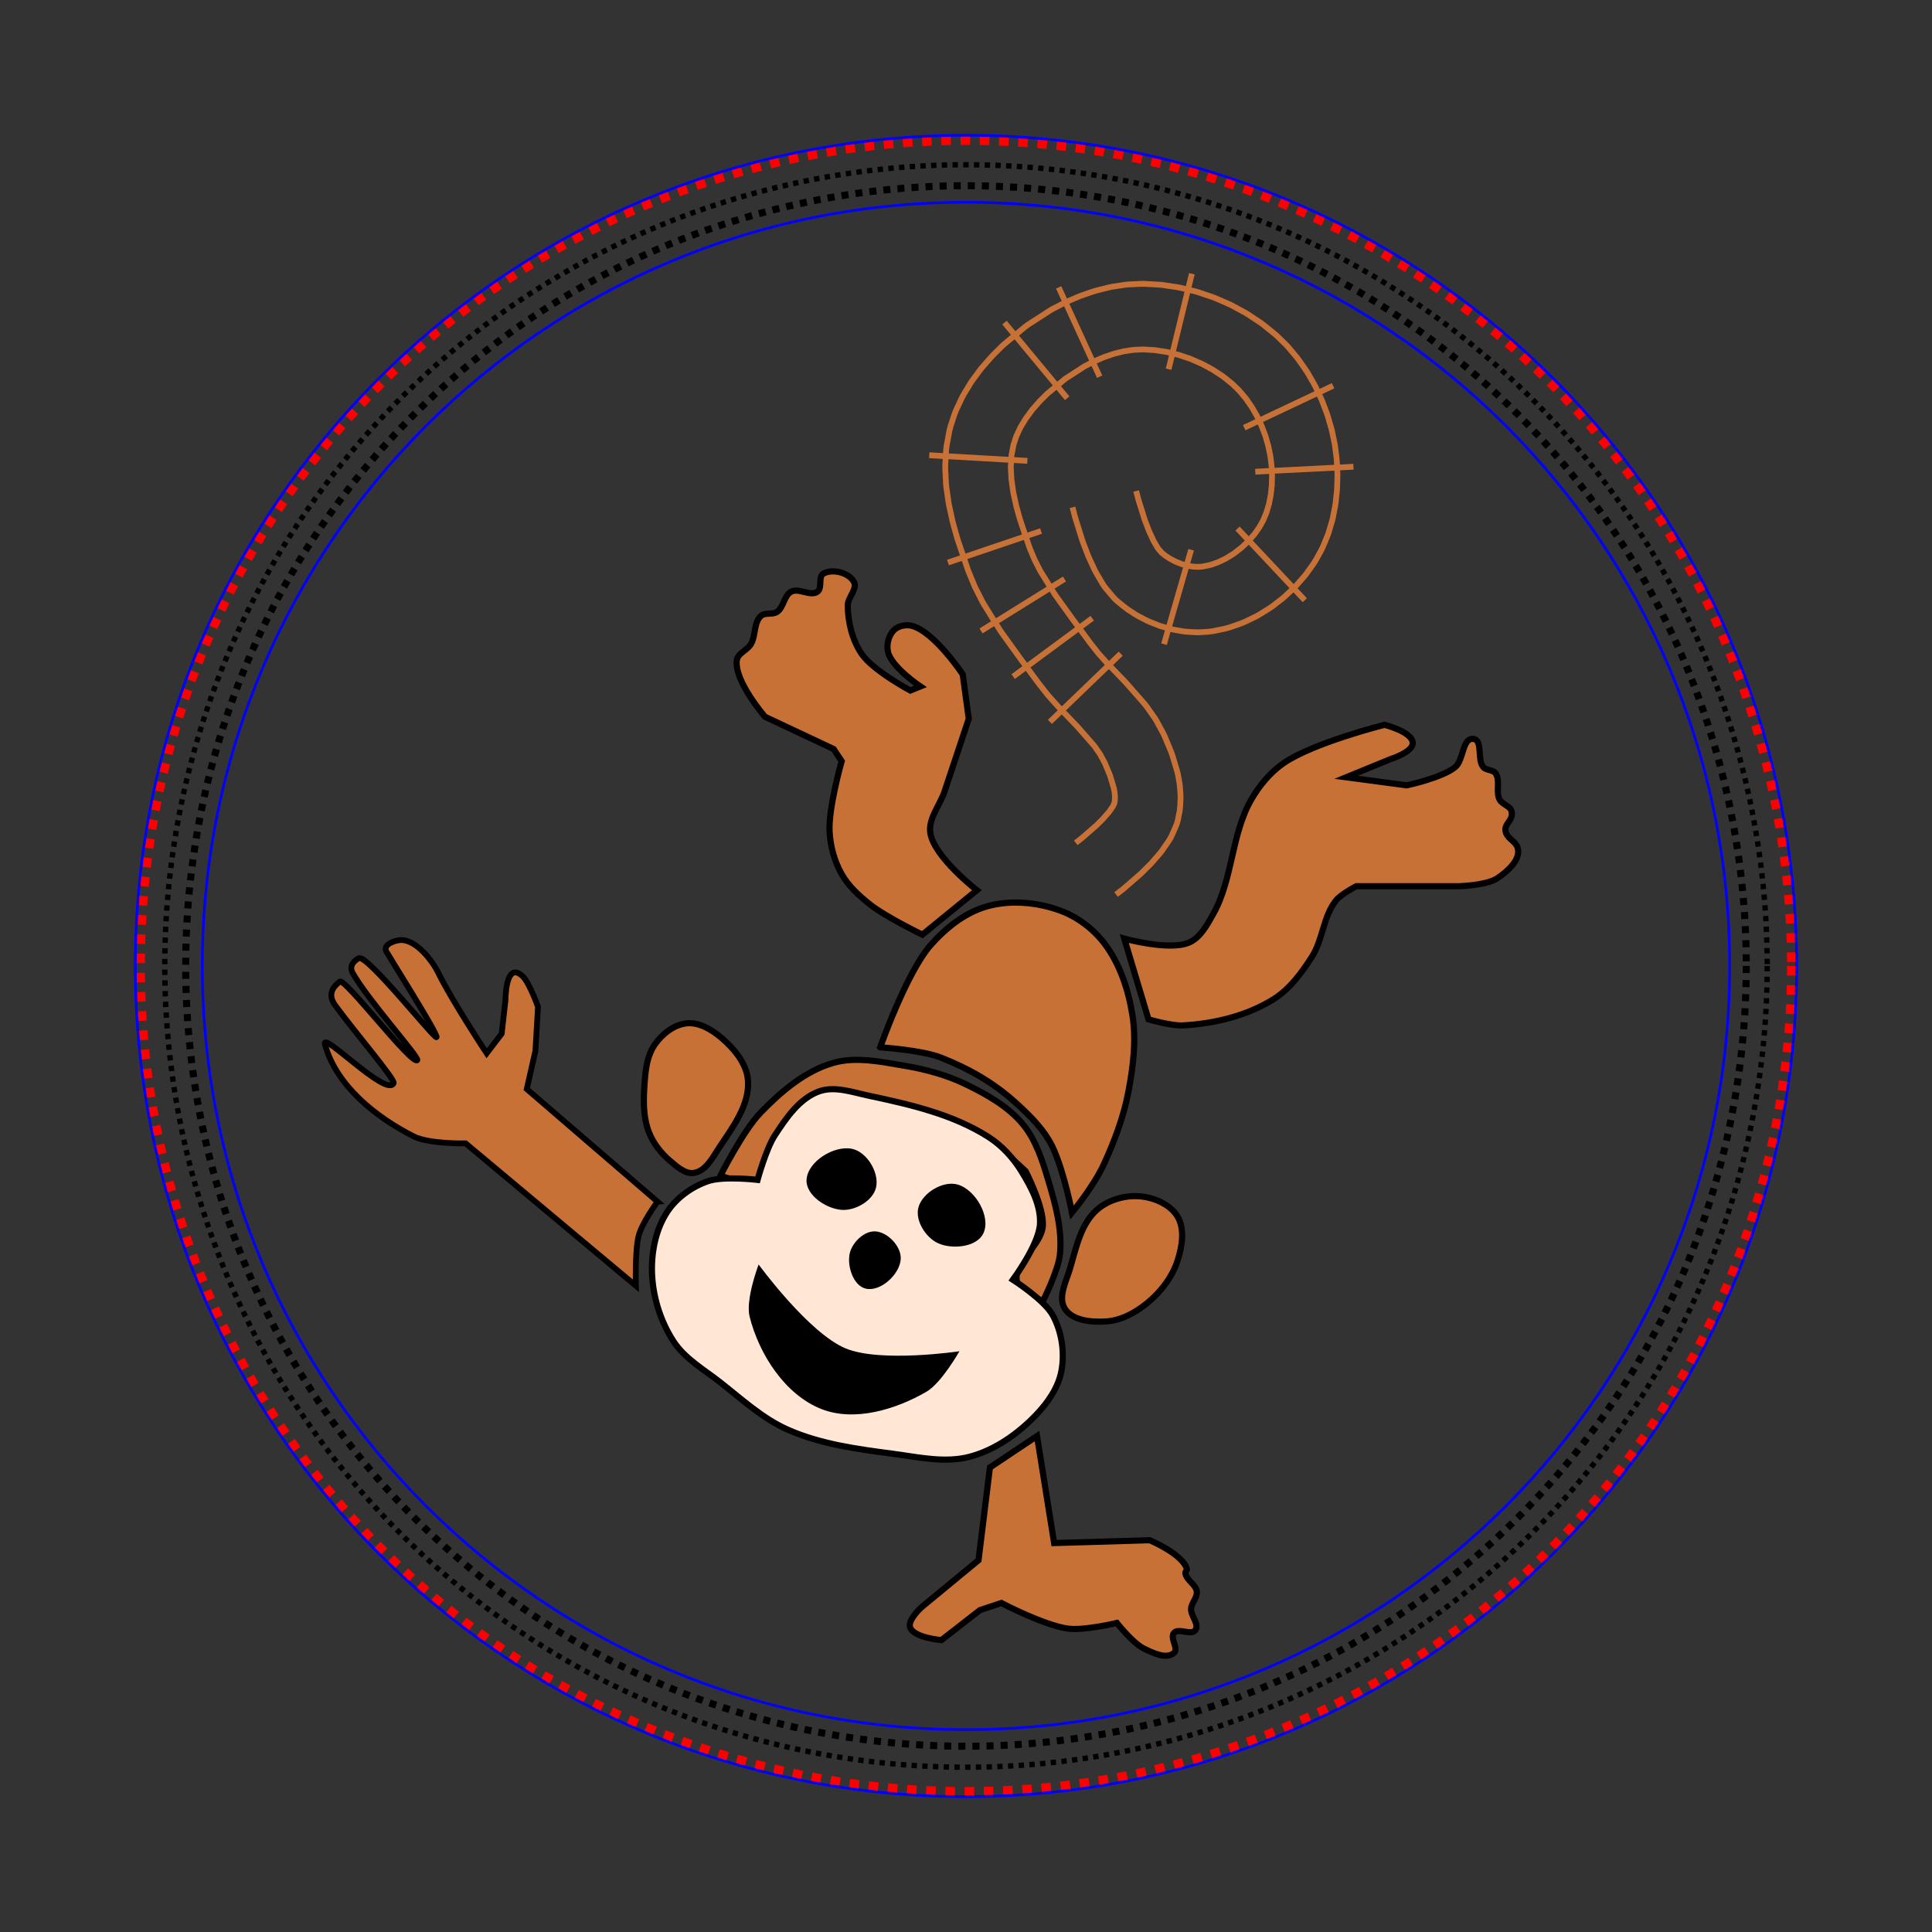
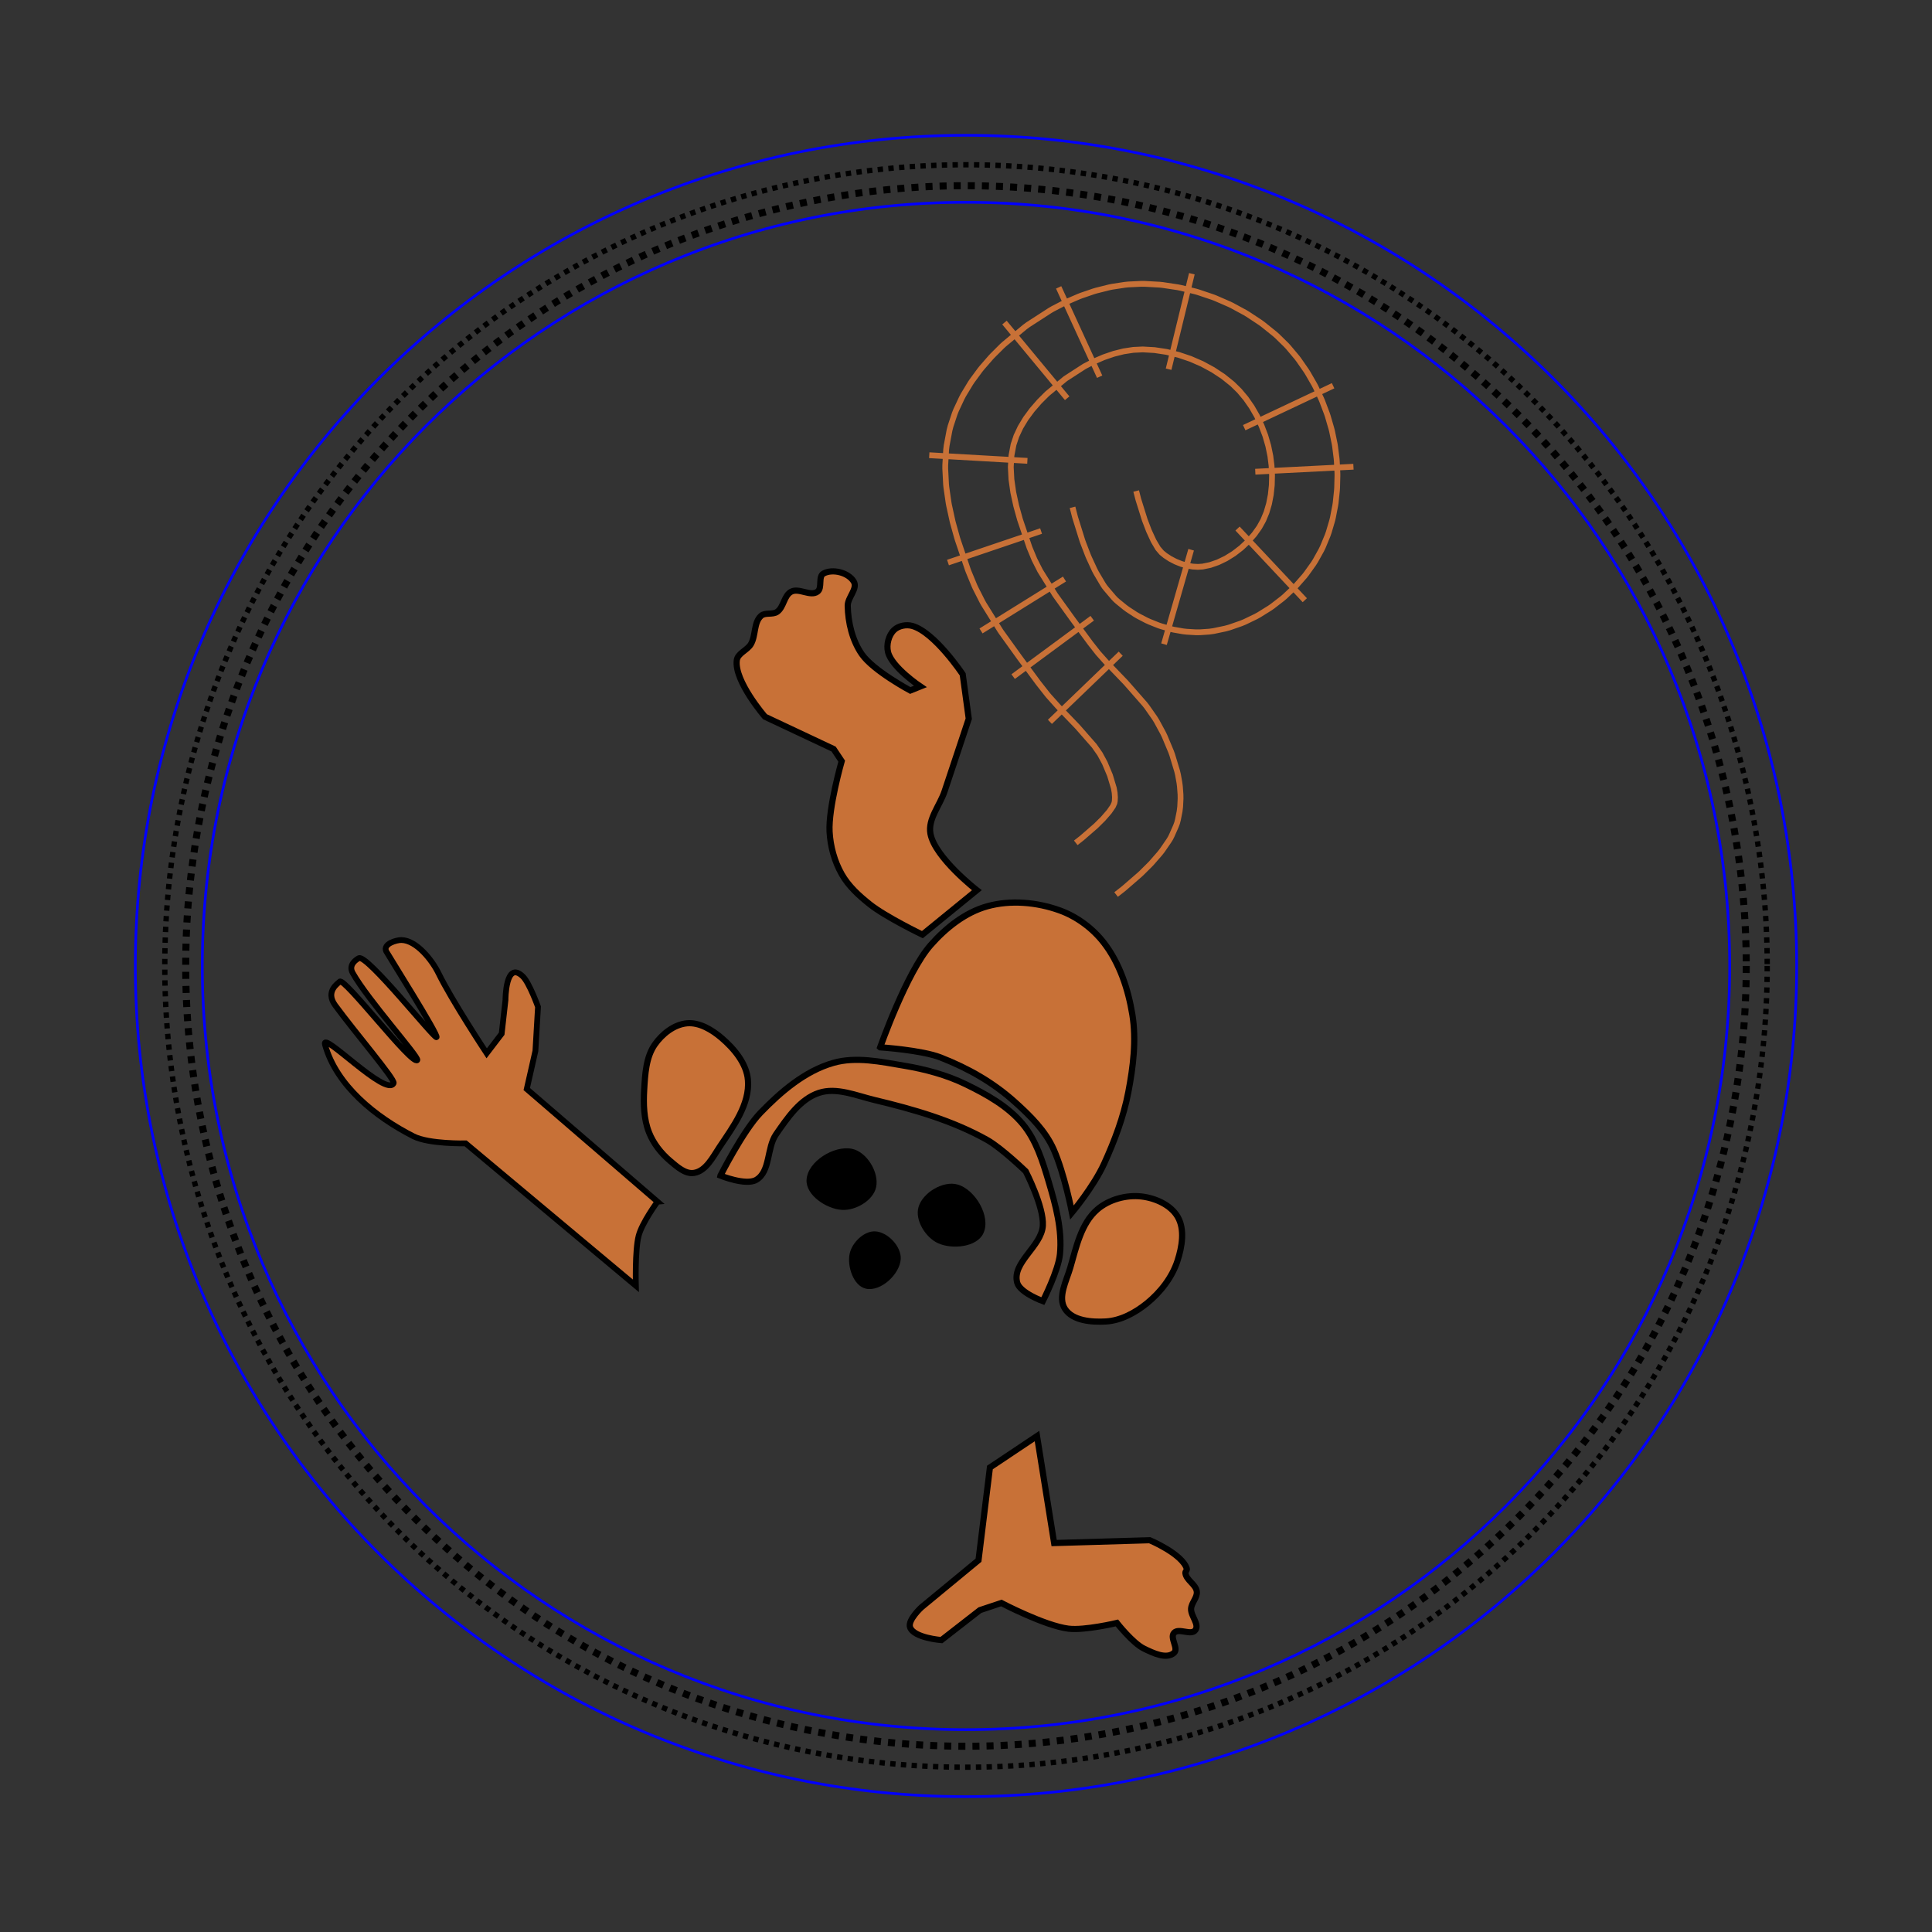
<svg xmlns="http://www.w3.org/2000/svg" xmlns:ns1="http://www.inkscape.org/namespaces/inkscape" xmlns:ns2="http://sodipodi.sourceforge.net/DTD/sodipodi-0.dtd" width="7.21cm" height="7.21cm" viewBox="0 0 72.1 72.1" version="1.1" id="svg8" ns1:version="0.92.2 5c3e80d, 2017-08-06" ns2:docname="singe_brodable.svg">
  <rect x="0" y="0" width="72.1" height="72.1" fill="#333333" stroke="none" />
  <ns2:namedview id="base" pagecolor="#ffffff" bordercolor="#666666" borderopacity="1.0" ns1:pageopacity="0.0" ns1:pageshadow="2" ns1:zoom="2.6771273" ns1:cx="136.25195" ns1:cy="136.25198" ns1:document-units="mm" ns1:current-layer="layer1" showgrid="false" ns1:snap-global="false" ns1:window-width="1440" ns1:window-height="855" ns1:window-x="129" ns1:window-y="0" ns1:window-maximized="0" fit-margin-top="0.5" fit-margin-left="0.5" fit-margin-right="0.5" fit-margin-bottom="0.5" units="cm" />
  <defs id="defs2" />
  <g id="layer1" ns1:groupmode="layer" ns1:label="Layer 1" transform="translate(-0.972,-64.09)">
    <g style="display:inline" id="layer1-7" ns1:label="Patch" transform="translate(-108.606,10.589)">
-       <path embroider_running_stitch_length_mm="2" embroider_trim_after="True" embroider_stop_after="True" ns1:label="positioning/cutting line" ns1:connector-curvature="0" id="path3362" d="M 176.448,89.55 A 30.82,30.821 0 0 1 145.628,120.371 30.82,30.821 0 0 1 114.807,89.55 30.82,30.821 0 0 1 145.628,58.73 30.82,30.821 0 0 1 176.448,89.55 Z" style="display:inline;fill:none;fill-opacity:1;stroke:#ff0000;stroke-width:0.359;stroke-miterlimit:4;stroke-dasharray:0.359, 0.359;stroke-dashoffset:0;stroke-opacity:1" />
      <path embroider_trim_after="True" embroider_stop_after="True" ns1:label="fixing line" ns1:connector-curvature="0" id="path3362-3" d="M 175.528,89.55 A 29.9,29.9 0 0 1 145.628,119.451 29.9,29.9 0 0 1 115.728,89.55 29.9,29.9 0 0 1 145.628,59.65 29.9,29.9 0 0 1 175.528,89.55 Z" style="display:inline;fill:none;fill-opacity:1;stroke:#000000;stroke-width:0.2;stroke-miterlimit:4;stroke-dasharray:0.2, 0.2;stroke-dashoffset:0;stroke-opacity:1" embroider_running_stitch_length_mm="2" />
      <path embroider_contour_underlay="True" id="path3224-1" style="display:inline;fill:none;fill-opacity:1;stroke:#0200ff;stroke-width:0.1;stroke-miterlimit:4;stroke-dasharray:none;stroke-dashoffset:0;stroke-opacity:1" d="m 145.628,61.05 c 15.74,0 28.5,12.76 28.5,28.5 0,15.74 -12.76,28.5 -28.5,28.5 -15.74,0 -28.5,-12.76 -28.5,-28.5 0,-15.74 12.76,-28.5 28.5,-28.5 m 0,-2.5 c 17.121,0 31,13.879 31,31 0,17.121 -13.879,31 -31,31 -17.121,0 -31,-13.879 -31,-31 0,-17.121 13.879,-31 31,-31" ns1:connector-curvature="0" ns1:label="zig-zag" ns2:nodetypes="csssccsssc" embroider_satin_column="True" embroider_zigzag_underlay="True" embroider_zigzag_underlay_spacing_mm="4" />
      <path ns1:label="fixing_line" ns1:connector-curvature="0" id="path816" d="M 174.746,89.55 A 29.118,29.118 0 0 1 145.628,118.669 29.118,29.118 0 0 1 116.509,89.55 29.118,29.118 0 0 1 145.628,60.432 29.118,29.118 0 0 1 174.746,89.55 Z" style="display:inline;fill:none;fill-opacity:1;stroke:#000000;stroke-width:0.263;stroke-miterlimit:4;stroke-dasharray:0.263, 0.263;stroke-dashoffset:0;stroke-opacity:1" />
    </g>
    <path embroider_repeats="2" embroider_fill_underlay="True" embroider_angle="20" ns2:nodetypes="cssssssscsssc" ns1:connector-curvature="0" id="path899" d="m 33.82,103.174 c 0,0 0.979,-2.786 1.882,-3.813 0.565,-0.642 1.289,-1.219 2.108,-1.448 0.872,-0.245 1.858,-0.155 2.71,0.152 0.643,0.232 1.237,0.674 1.656,1.22 0.581,0.756 0.899,1.723 1.054,2.668 0.156,0.954 0.031,1.947 -0.151,2.897 -0.177,0.923 -0.514,1.815 -0.903,2.668 -0.392,0.858 -1.199,1.823 -1.199,1.823 0,0 -0.278,-1.442 -0.683,-2.357 -0.306,-0.692 -0.871,-1.249 -1.43,-1.753 -0.826,-0.746 -1.753,-1.27 -2.785,-1.675 -0.711,-0.28 -2.258,-0.381 -2.258,-0.381 z" style="fill:#c87137;fill-rule:evenodd;stroke:#000000;stroke-width:0.232px;stroke-linecap:butt;stroke-linejoin:miter;stroke-opacity:1" />
-     <path embroider_repeats="2" embroider_fill_underlay="True" embroider_angle="20" ns2:nodetypes="csssscscccsssssssssccsssscc" ns1:connector-curvature="0" id="path901" d="m 42.929,99.118 c 0,0 1.668,0.464 2.409,0.151 0.426,-0.18 0.675,-0.651 0.903,-1.054 0.743,-1.312 0.676,-2.986 1.43,-4.291 0.303,-0.523 0.707,-1.012 1.205,-1.355 1.105,-0.762 3.764,-1.43 3.764,-1.43 0,0 1.042,0.26 1.054,0.678 0.01,0.341 -0.828,0.602 -0.828,0.602 l -1.656,0.678 2.259,0.301 c 0,0 1.306,-0.274 1.807,-0.678 0.325,-0.262 0.263,-1.102 0.678,-1.054 0.371,0.042 0.129,0.775 0.376,1.054 0.112,0.126 0.353,0.09 0.452,0.226 0.194,0.267 0.001,0.684 0.151,0.979 0.096,0.19 0.411,0.243 0.452,0.452 0.072,0.375 -0.344,0.451 -0.205,0.807 0.09,0.23 0.362,0.311 0.43,0.548 0.126,0.435 -0.378,0.876 -0.753,1.129 -0.403,0.273 -1.43,0.301 -1.43,0.301 h -3.84 c 0,0 -0.56,0.289 -0.753,0.527 -0.482,0.593 -0.491,1.465 -0.903,2.108 -0.384,0.598 -0.828,1.205 -1.43,1.581 -0.997,0.623 -2.214,0.916 -3.388,0.979 -0.433,0.023 -1.28,-0.226 -1.28,-0.226 z" style="fill:#c87137;fill-rule:evenodd;stroke:#000000;stroke-width:0.23px;stroke-linecap:butt;stroke-linejoin:miter;stroke-opacity:1" />
    <path embroider_repeats="2" embroider_fill_underlay="True" embroider_angle="20" ns2:nodetypes="cssccsssccsssssssssscccssscc" id="path903" ns1:connector-curvature="0" d="m 37.427,97.311 c 0,0 -1.566,-1.214 -1.732,-2.108 -0.101,-0.546 0.351,-1.054 0.527,-1.581 0.301,-0.903 0.903,-2.71 0.903,-2.71 l -0.226,-1.656 c 0,0 -1.045,-1.572 -1.882,-1.807 -0.223,-0.062 -0.51,-0.009 -0.678,0.151 -0.207,0.197 -0.295,0.551 -0.226,0.828 0.142,0.568 1.205,1.28 1.205,1.28 l -0.376,0.151 c 0,0 -1.378,-0.736 -1.807,-1.355 -0.357,-0.516 -0.515,-1.18 -0.527,-1.807 -0.006,-0.31 0.383,-0.636 0.226,-0.903 -0.198,-0.336 -0.786,-0.486 -1.129,-0.301 -0.21,0.113 -0.033,0.538 -0.226,0.678 -0.265,0.191 -0.689,-0.151 -0.979,0 -0.272,0.141 -0.275,0.579 -0.527,0.753 -0.171,0.117 -0.449,0.012 -0.602,0.151 -0.276,0.251 -0.188,0.732 -0.376,1.054 -0.135,0.23 -0.493,0.338 -0.527,0.602 -0.1,0.779 1.054,2.108 1.054,2.108 l 2.56,1.205 0.301,0.452 c 0,0 -0.5,1.745 -0.452,2.635 0.03,0.547 0.182,1.104 0.452,1.581 0.253,0.448 0.651,0.809 1.054,1.129 0.59,0.469 1.957,1.129 1.957,1.129 z" style="fill:#c87137;fill-rule:evenodd;stroke:#000000;stroke-width:0.23px;stroke-linecap:butt;stroke-linejoin:miter;stroke-opacity:1" />
    <path style="fill:none;stroke:#c87137;stroke-width:0.216px" id="path1" embroider_satin_column="true" d="m 42.623,97.473 0.255,-0.199 0.051,-0.042 0.581,-0.504 0.06,-0.056 0.326,-0.324 0.061,-0.065 0.303,-0.348 0.084,-0.108 0.245,-0.356 0.06,-0.097 0.051,-0.102 0.153,-0.346 0.047,-0.125 0.033,-0.13 0.059,-0.297 0.022,-0.178 0.015,-0.303 -0.002,-0.152 -0.023,-0.307 -0.016,-0.125 -0.055,-0.307 -0.033,-0.138 -0.183,-0.606 -0.043,-0.119 -0.241,-0.576 -0.053,-0.111 -0.244,-0.45 -0.073,-0.118 -0.293,-0.419 -0.083,-0.105 -0.676,-0.771 -0.006,-0.007 -0.039,-0.042 -0.709,-0.737 -0.305,-0.342 -0.284,-0.361 -0.671,-0.909 -0.648,-0.901 -0.558,-0.897 -0.214,-0.421 -0.186,-0.448 -0.354,-1.045 -0.141,-0.509 -0.11,-0.505 -0.069,-0.485 -0.024,-0.459 0.025,-0.43 0.077,-0.407 0.107,-0.322 0.153,-0.326 0.197,-0.326 0.238,-0.323 0.273,-0.314 0.291,-0.29 0.676,-0.56 0.711,-0.46 0.349,-0.181 0.372,-0.16 0.373,-0.128 0.369,-0.092 0.361,-0.055 0.355,-0.017 0.438,0.025 0.449,0.068 0.45,0.11 0.444,0.15 0.43,0.187 0.408,0.221 0.38,0.251 0.345,0.277 0.26,0.255 0.241,0.287 0.22,0.316 0.196,0.341 0.17,0.36 0.141,0.372 0.11,0.379 0.078,0.381 0.044,0.354 0.019,0.365 -0.009,0.365 -0.038,0.357 -0.066,0.341 -0.094,0.319 -0.12,0.291 -0.148,0.267 -0.189,0.265 -0.228,0.259 -0.256,0.241 -0.278,0.214 -0.291,0.181 -0.296,0.143 -0.292,0.102 -0.284,0.059 -0.177,0.012 -0.195,-0.011 -0.209,-0.037 -0.215,-0.062 -0.214,-0.086 -0.204,-0.106 -0.186,-0.122 -0.129,-0.105 -0.138,-0.161 -0.164,-0.277 -0.175,-0.379 -0.156,-0.408 -0.237,-0.757 -0.083,-0.32 m -2.254,13.129 0.229,-0.179 0.525,-0.456 0.265,-0.263 0.229,-0.263 0.141,-0.205 0.052,-0.118 0.015,-0.077 0.007,-0.137 -0.012,-0.168 -0.031,-0.176 -0.144,-0.478 -0.193,-0.461 -0.181,-0.335 -0.215,-0.307 -0.619,-0.706 -0.109,-0.114 -0.595,-0.619 -0.031,-0.033 -0.347,-0.388 -0.05,-0.06 -0.319,-0.406 -0.022,-0.029 -0.686,-0.929 -0.009,-0.012 -0.677,-0.941 -0.046,-0.068 -0.608,-0.977 -0.052,-0.092 -0.259,-0.51 -0.039,-0.085 -0.219,-0.529 -0.029,-0.077 -0.378,-1.116 -0.02,-0.065 -0.16,-0.575 -0.016,-0.067 -0.127,-0.581 -0.016,-0.087 -0.084,-0.583 -0.011,-0.11 -0.03,-0.581 4.34e-4,-0.134 0.033,-0.575 0.019,-0.156 0.106,-0.565 0.041,-0.159 0.155,-0.469 0.054,-0.134 0.211,-0.45 0.06,-0.113 0.259,-0.429 0.062,-0.093 0.3,-0.408 0.062,-0.077 0.334,-0.384 0.059,-0.064 0.361,-0.36 0.083,-0.076 0.774,-0.642 0.116,-0.085 0.821,-0.531 0.102,-0.059 0.44,-0.228 0.078,-0.037 0.455,-0.196 0.088,-0.034 0.467,-0.16 0.099,-0.029 0.475,-0.119 0.112,-0.023 0.48,-0.073 0.126,-0.013 0.482,-0.023 0.127,4.29e-4 0.559,0.031 0.114,0.012 0.56,0.084 0.107,0.021 0.555,0.135 0.101,0.029 0.543,0.183 0.097,0.037 0.526,0.229 0.094,0.046 0.502,0.272 0.092,0.056 0.472,0.312 0.091,0.067 0.436,0.35 0.091,0.08 0.346,0.339 0.08,0.087 0.314,0.374 0.067,0.088 0.281,0.404 0.056,0.088 0.247,0.429 0.046,0.088 0.212,0.449 0.038,0.089 0.175,0.463 0.031,0.092 0.137,0.472 0.024,0.095 0.098,0.476 0.015,0.094 0.056,0.446 0.008,0.09 0.023,0.456 0.001,0.093 -0.012,0.46 -0.007,0.098 -0.048,0.458 -0.016,0.105 -0.087,0.45 -0.027,0.112 -0.129,0.436 -0.043,0.121 -0.172,0.416 -0.062,0.128 -0.217,0.39 -0.074,0.117 -0.265,0.371 -0.075,0.095 -0.307,0.349 -0.082,0.085 -0.342,0.322 -0.09,0.077 -0.373,0.288 -0.101,0.07 -0.399,0.248 -0.114,0.063 -0.419,0.202 -0.131,0.054 -0.434,0.151 -0.151,0.042 -0.443,0.093 -0.166,0.023 -0.338,0.023 -0.155,9.19e-4 -0.343,-0.02 -0.14,-0.016 -0.343,-0.06 -0.127,-0.029 -0.338,-0.097 -0.117,-0.04 -0.327,-0.131 -0.11,-0.05 -0.312,-0.162 -0.105,-0.061 -0.29,-0.19 -0.102,-0.075 -0.264,-0.215 -0.083,-0.074 -0.076,-0.081 -0.278,-0.326 -0.064,-0.082 -0.057,-0.087 -0.249,-0.421 -0.058,-0.111 -0.218,-0.473 -0.032,-0.076 -0.185,-0.482 -0.025,-0.072 -0.257,-0.823 -0.017,-0.059 -0.09,-0.35 m 1.798,5.462 -2.642,2.543 m 1.579,-3.866 -2.951,2.178 m 1.916,-3.641 -3.115,1.937 m 2.241,-3.728 -3.474,1.176 m 2.963,-3.796 -3.662,-0.21 m 5.147,-2.126 -2.34,-2.824 m 3.552,2.02 -1.53,-3.333 m 4.103,3.053 0.868,-3.563 m 1.954,5.745 3.317,-1.565 m -2.904,3.209 3.663,-0.186 m -4.325,2.307 2.51,2.674 m -4.242,-1.884 -1.013,3.525" ns1:connector-curvature="0" embroider_contour_underlay="True" embroider_pull_compensation_mm="0" />
    <path embroider_repeats="2" embroider_fill_underlay="True" embroider_angle="20" ns2:nodetypes="cssssssscsscsssssc" ns1:connector-curvature="0" id="path907" d="m 27.859,107.962 c 0,0 0.848,-1.677 1.491,-2.342 0.763,-0.79 1.66,-1.559 2.715,-1.863 0.853,-0.246 1.786,-0.041 2.662,0.106 0.786,0.132 1.572,0.344 2.289,0.692 0.779,0.379 1.577,0.823 2.129,1.491 0.496,0.6 0.736,1.383 0.958,2.129 0.261,0.878 0.514,1.803 0.426,2.715 -0.06,0.62 -0.639,1.757 -0.639,1.757 0,0 -0.856,-0.311 -0.958,-0.692 -0.201,-0.752 0.913,-1.352 0.958,-2.129 0.041,-0.706 -0.639,-2.023 -0.639,-2.023 0,0 -0.899,-0.868 -1.437,-1.171 -1.297,-0.729 -2.759,-1.146 -4.206,-1.491 -0.679,-0.162 -1.414,-0.486 -2.076,-0.266 -0.703,0.233 -1.175,0.936 -1.597,1.544 -0.354,0.509 -0.207,1.396 -0.745,1.704 -0.388,0.222 -1.331,-0.16 -1.331,-0.16 z" style="fill:#c87137;fill-rule:evenodd;stroke:#000000;stroke-width:0.23px;stroke-linecap:butt;stroke-linejoin:miter;stroke-opacity:1" />
-     <path embroider_repeats="2" embroider_fill_underlay="True" embroider_angle="20" ns2:nodetypes="ssssssssssscsssssscs" ns1:connector-curvature="0" id="path909" d="m 27.379,108.175 c -0.586,0.205 -1.144,0.602 -1.491,1.118 -0.43,0.639 -0.601,1.466 -0.586,2.236 0.019,0.909 0.305,1.845 0.799,2.609 0.423,0.655 1.144,1.062 1.757,1.544 0.801,0.63 1.571,1.342 2.502,1.757 1.231,0.548 2.604,0.729 3.94,0.905 0.951,0.126 1.949,0.356 2.875,0.106 0.932,-0.251 1.779,-0.849 2.449,-1.544 0.442,-0.458 0.84,-1.025 0.958,-1.65 0.13,-0.688 0.015,-1.461 -0.319,-2.076 -0.318,-0.585 -1.491,-1.331 -1.491,-1.331 0,0 0.967,-1.308 1.011,-2.076 0.04,-0.695 -0.328,-1.377 -0.692,-1.97 -0.309,-0.503 -0.728,-0.96 -1.224,-1.278 -1.328,-0.85 -2.929,-1.217 -4.472,-1.544 -0.61,-0.129 -1.278,-0.373 -1.863,-0.16 -0.731,0.267 -1.226,0.998 -1.65,1.65 -0.322,0.494 -0.639,1.65 -0.639,1.65 0,0 -1.277,-0.152 -1.863,0.053 z" style="fill:#ffe6d5;fill-rule:evenodd;stroke:#000000;stroke-width:0.23px;stroke-linecap:butt;stroke-linejoin:miter;stroke-opacity:1" />
+     <path embroider_repeats="2" embroider_fill_underlay="True" embroider_angle="20" ns2:nodetypes="ssssssssssscsssssscs" ns1:connector-curvature="0" id="path909" d="m 27.379,108.175 z" style="fill:#ffe6d5;fill-rule:evenodd;stroke:#000000;stroke-width:0.23px;stroke-linecap:butt;stroke-linejoin:miter;stroke-opacity:1" />
    <path embroider_repeats="2" embroider_fill_underlay="True" embroider_angle="20" ns2:nodetypes="sssssssss" ns1:connector-curvature="0" id="path911" d="m 41.923,109.225 c 0.434,-0.373 1.078,-0.549 1.647,-0.484 0.513,0.058 1.092,0.312 1.352,0.759 0.275,0.472 0.162,1.12 -0.007,1.64 -0.201,0.621 -0.637,1.178 -1.143,1.589 -0.433,0.351 -0.972,0.644 -1.529,0.677 -0.533,0.031 -1.241,-0.024 -1.529,-0.473 -0.279,-0.435 0.057,-1.042 0.201,-1.539 0.222,-0.765 0.403,-1.648 1.007,-2.168 z" style="fill:#c87137;fill-rule:evenodd;stroke:#000000;stroke-width:0.23px;stroke-linecap:butt;stroke-linejoin:miter;stroke-opacity:1" />
    <path embroider_repeats="2" embroider_fill_underlay="True" embroider_angle="20" ns2:nodetypes="ssssssssss" ns1:connector-curvature="0" id="path913" d="m 28.884,104.393 c -0.051,-0.612 -0.515,-1.168 -0.985,-1.569 -0.355,-0.303 -0.825,-0.586 -1.286,-0.546 -0.482,0.042 -0.93,0.399 -1.205,0.793 -0.329,0.472 -0.362,1.109 -0.396,1.688 -0.031,0.532 -0.016,1.094 0.181,1.593 0.161,0.408 0.449,0.777 0.786,1.061 0.255,0.215 0.565,0.5 0.89,0.449 0.451,-0.07 0.705,-0.591 0.957,-0.969 0.502,-0.751 1.134,-1.592 1.058,-2.5 z" style="fill:#c87137;fill-rule:evenodd;stroke:#000000;stroke-width:0.23px;stroke-linecap:butt;stroke-linejoin:miter;stroke-opacity:1" />
    <path embroider_repeats="2" embroider_fill_underlay="True" embroider_angle="20" ns2:nodetypes="cccsssssssscscccscccc" ns1:connector-curvature="0" id="path915" d="m 39.672,117.682 0.639,3.993 3.567,-0.106 c 0,0 1.214,0.508 1.384,1.065 0.016,0.054 -0.06,0.104 -0.053,0.16 0.031,0.269 0.395,0.423 0.426,0.692 0.026,0.223 -0.199,0.415 -0.213,0.639 -0.017,0.271 0.318,0.578 0.16,0.798 -0.156,0.219 -0.622,-0.096 -0.799,0.107 -0.164,0.187 0.188,0.583 0,0.745 -0.284,0.247 -0.779,0.004 -1.118,-0.16 -0.418,-0.202 -1.012,-0.958 -1.012,-0.958 0,0 -1.207,0.288 -1.81,0.213 -0.886,-0.111 -2.502,-0.958 -2.502,-0.958 l -0.799,0.266 -1.437,1.118 c 0,0 -1.034,-0.08 -1.171,-0.479 -0.093,-0.271 0.426,-0.745 0.426,-0.745 l 2.129,-1.757 0.426,-3.46 z" style="fill:#c87137;fill-rule:evenodd;stroke:#000000;stroke-width:0.23px;stroke-linecap:butt;stroke-linejoin:miter;stroke-opacity:1" />
    <path embroider_repeats="2" embroider_fill_underlay="True" embroider_angle="20" ns2:nodetypes="ccccscccssssssssssssccsc" ns1:connector-curvature="0" id="path933" d="m 25.51,108.936 -4.88,-4.204 0.323,-1.423 0.097,-1.645 c 0,0 -0.324,-0.901 -0.565,-1.133 -0.651,-0.627 -0.649,0.876 -0.649,0.876 l -0.142,1.26 -0.559,0.731 c 0,0 -1.301,-1.968 -1.8,-2.991 -0.231,-0.474 -0.816,-1.226 -1.38,-1.236 -0.19,-0.004 -0.704,0.145 -0.569,0.423 0.05,0.102 1.987,3.17 1.877,3.206 -0.105,0.035 -2.59,-3.094 -2.896,-2.953 -0.073,0.034 -0.409,0.236 -0.234,0.55 0.564,1.009 2.493,3.153 2.413,3.256 -0.181,0.234 -2.74,-3.121 -2.897,-2.93 -0.047,0.058 -0.553,0.356 -0.17,0.881 0.729,0.999 2.247,2.773 2.184,2.908 -0.259,0.557 -2.718,-2.005 -2.562,-1.439 0.422,1.528 1.888,2.705 3.302,3.422 0.584,0.296 1.946,0.264 1.946,0.264 l 6.353,5.315 c 0,0 -0.039,-1.313 0.103,-1.863 0.128,-0.496 0.704,-1.275 0.704,-1.275 z" style="fill:#c87137;fill-rule:evenodd;stroke:#000000;stroke-width:0.216px;stroke-linecap:butt;stroke-linejoin:miter;stroke-opacity:1" />
-     <path style="fill:#000000;fill-opacity:1;fill-rule:evenodd;stroke:none;stroke-width:0.308px;stroke-linecap:butt;stroke-linejoin:miter;stroke-opacity:1" d="m 29.282,111.278 c 0,0 1.858,2.55 3.244,3.131 1.308,0.547 4.251,0.108 4.251,0.108 0,0 -0.669,1.185 -1.231,1.511 -1.144,0.664 -2.684,1.13 -3.915,0.648 -1.358,-0.532 -2.331,-2.04 -2.685,-3.454 -0.159,-0.638 0.336,-1.943 0.336,-1.943 z" id="path3326" ns1:connector-curvature="0" ns2:nodetypes="cscsssc" embroider_row_spacing_mm="0.20" embroider_fill_underlay="True" embroider_angle="20" />
    <path embroider_fill_underlay="True" embroider_angle="20" ns2:nodetypes="sssss" ns1:connector-curvature="0" id="path3634" d="m 31.072,108.119 c 0.036,-0.684 1.028,-1.296 1.698,-1.156 0.551,0.115 1.016,0.879 0.898,1.43 -0.106,0.498 -0.762,0.878 -1.271,0.849 -0.578,-0.033 -1.356,-0.544 -1.326,-1.122 z" style="fill:#000000;fill-opacity:1;fill-rule:evenodd;stroke:none;stroke-width:0.199px;stroke-linecap:butt;stroke-linejoin:miter;stroke-opacity:1" />
    <path embroider_fill_underlay="True" embroider_angle="20" style="fill:#000000;fill-opacity:1;fill-rule:evenodd;stroke:none;stroke-width:0.199px;stroke-linecap:butt;stroke-linejoin:miter;stroke-opacity:1" d="m 37.672,110.112 c 0.288,-0.621 -0.302,-1.627 -0.96,-1.816 -0.541,-0.156 -1.309,0.302 -1.463,0.843 -0.139,0.49 0.263,1.132 0.726,1.345 0.526,0.242 1.453,0.154 1.697,-0.371 z" id="path3636" ns1:connector-curvature="0" ns2:nodetypes="sssss" />
    <path embroider_fill_underlay="True" embroider_angle="20" ns2:nodetypes="sssss" ns1:connector-curvature="0" id="path3638" d="m 33.286,112.182 c 0.555,0.122 1.264,-0.536 1.3,-1.104 0.029,-0.466 -0.479,-1.007 -0.946,-1.034 -0.422,-0.025 -0.87,0.416 -0.959,0.829 -0.101,0.47 0.136,1.205 0.605,1.308 z" style="fill:#000000;fill-opacity:1;fill-rule:evenodd;stroke:none;stroke-width:0.165px;stroke-linecap:butt;stroke-linejoin:miter;stroke-opacity:1" />
  </g>
</svg>